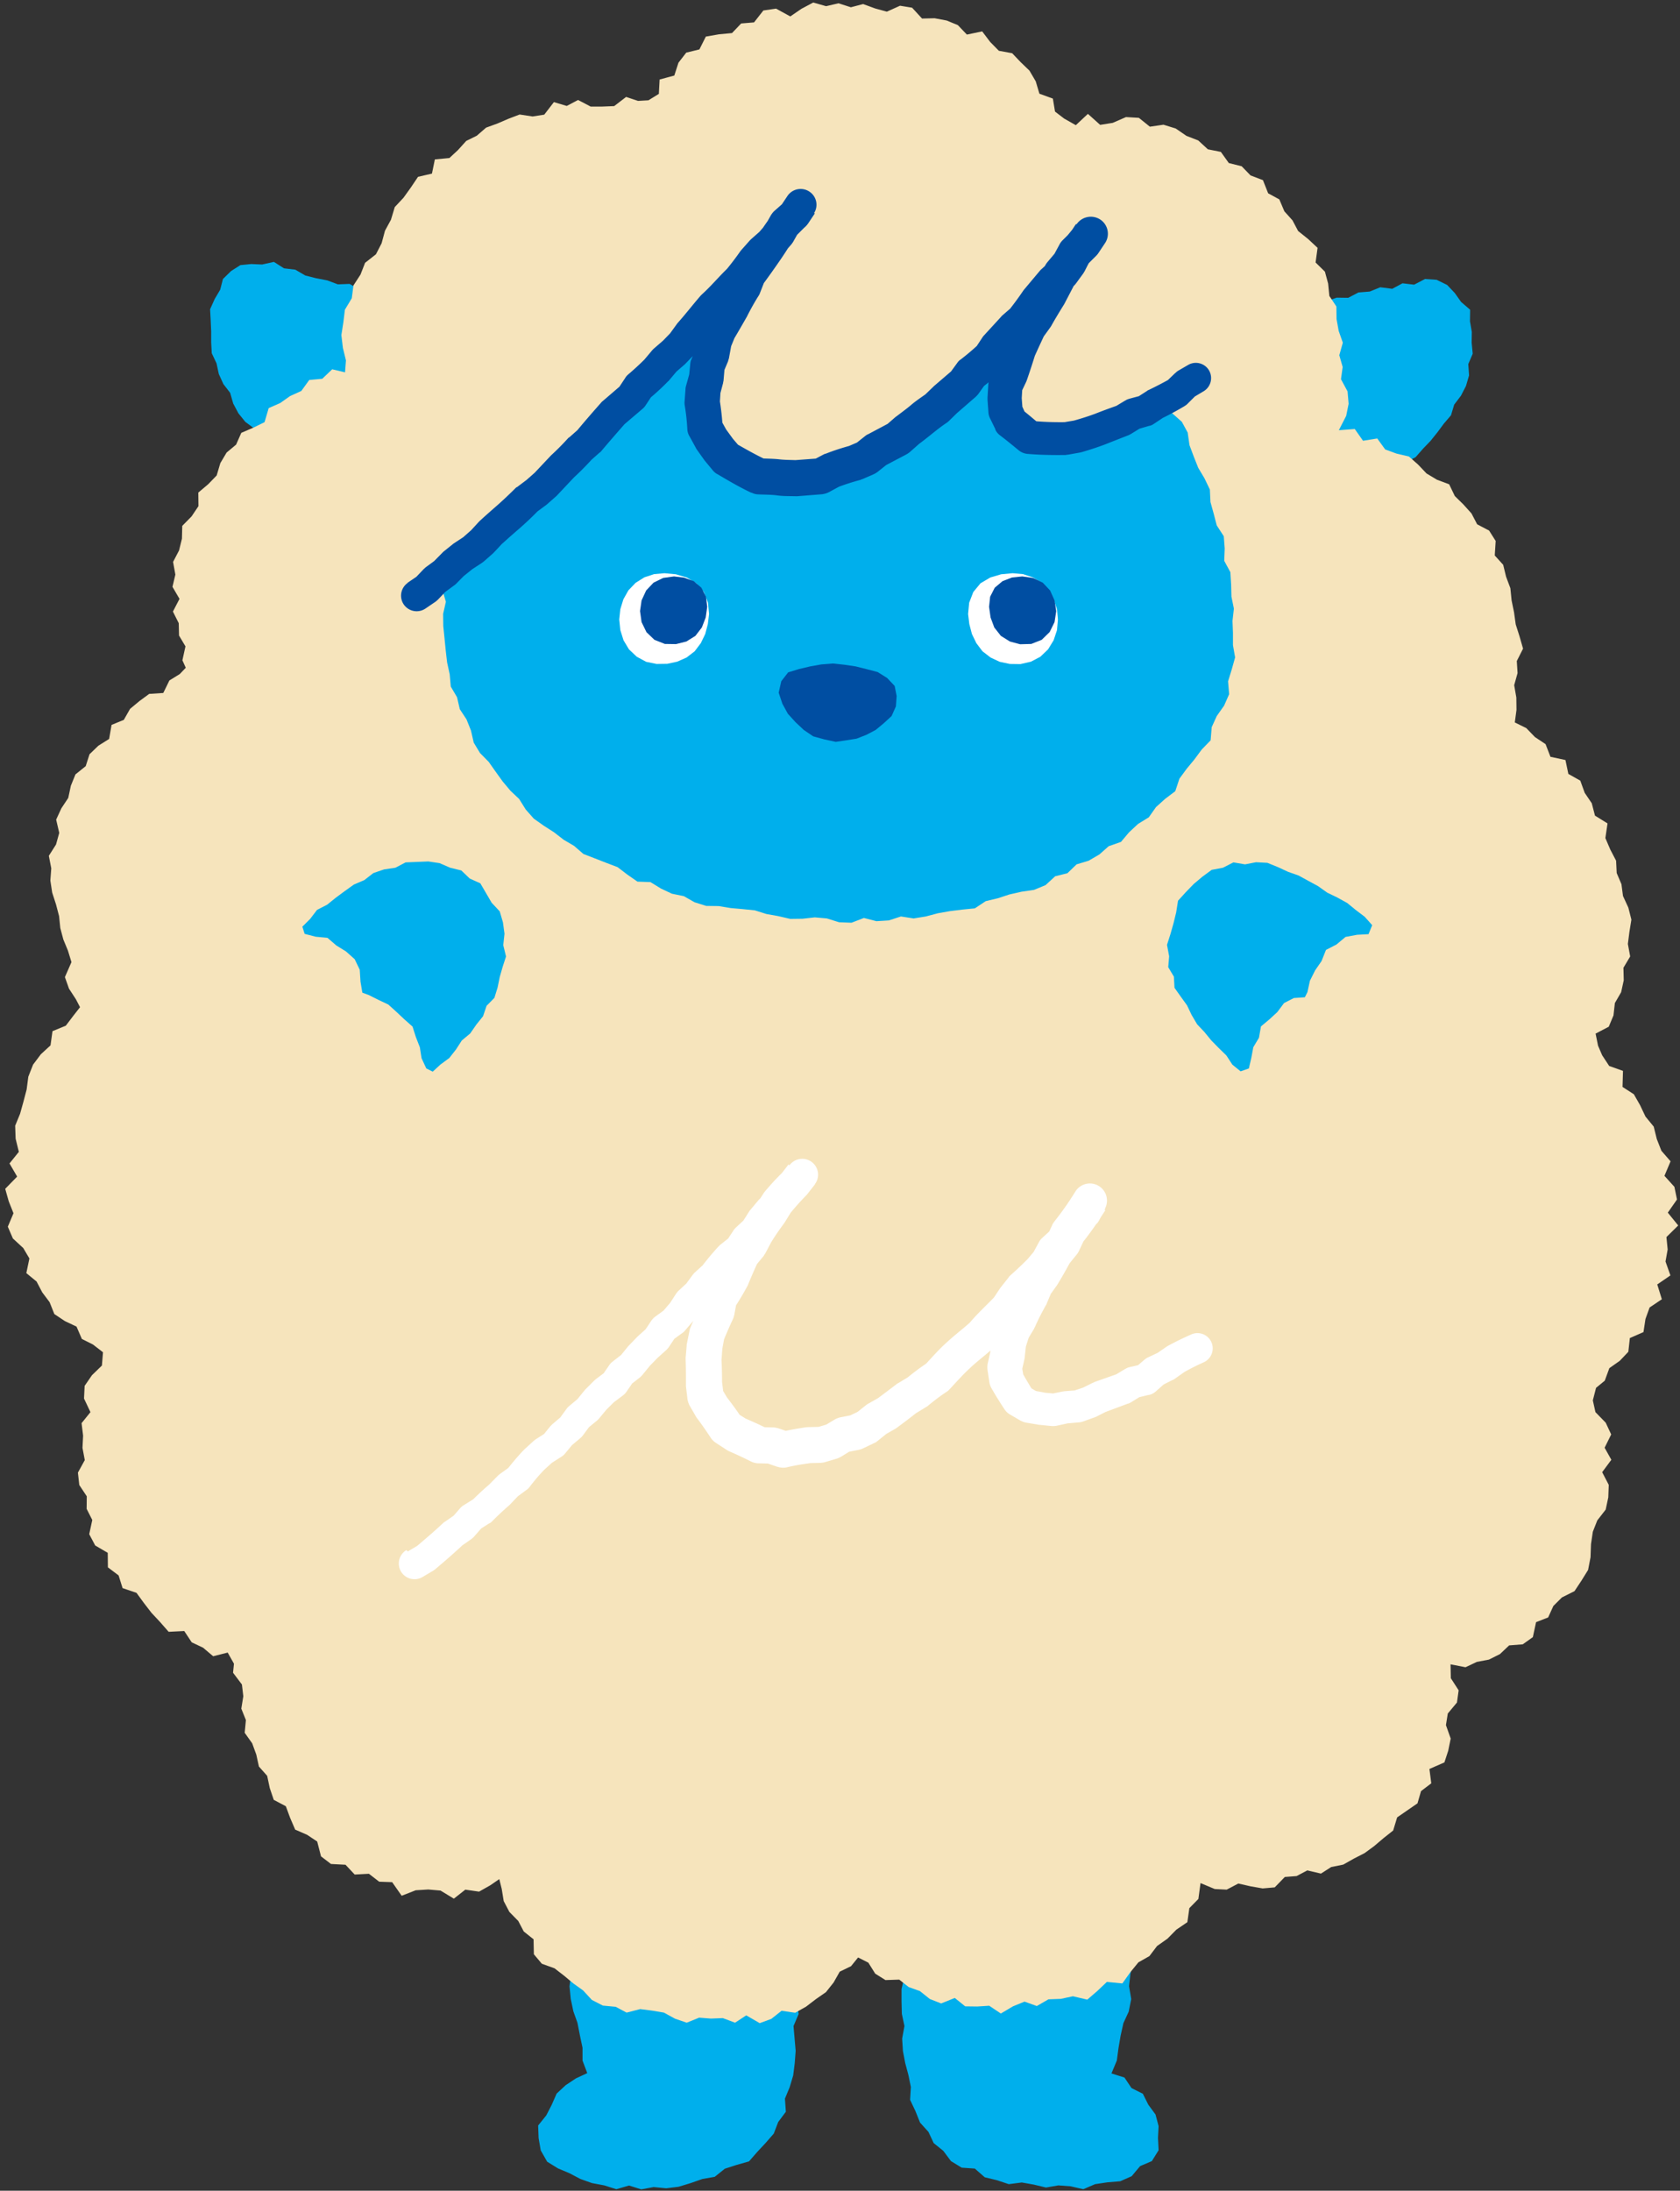
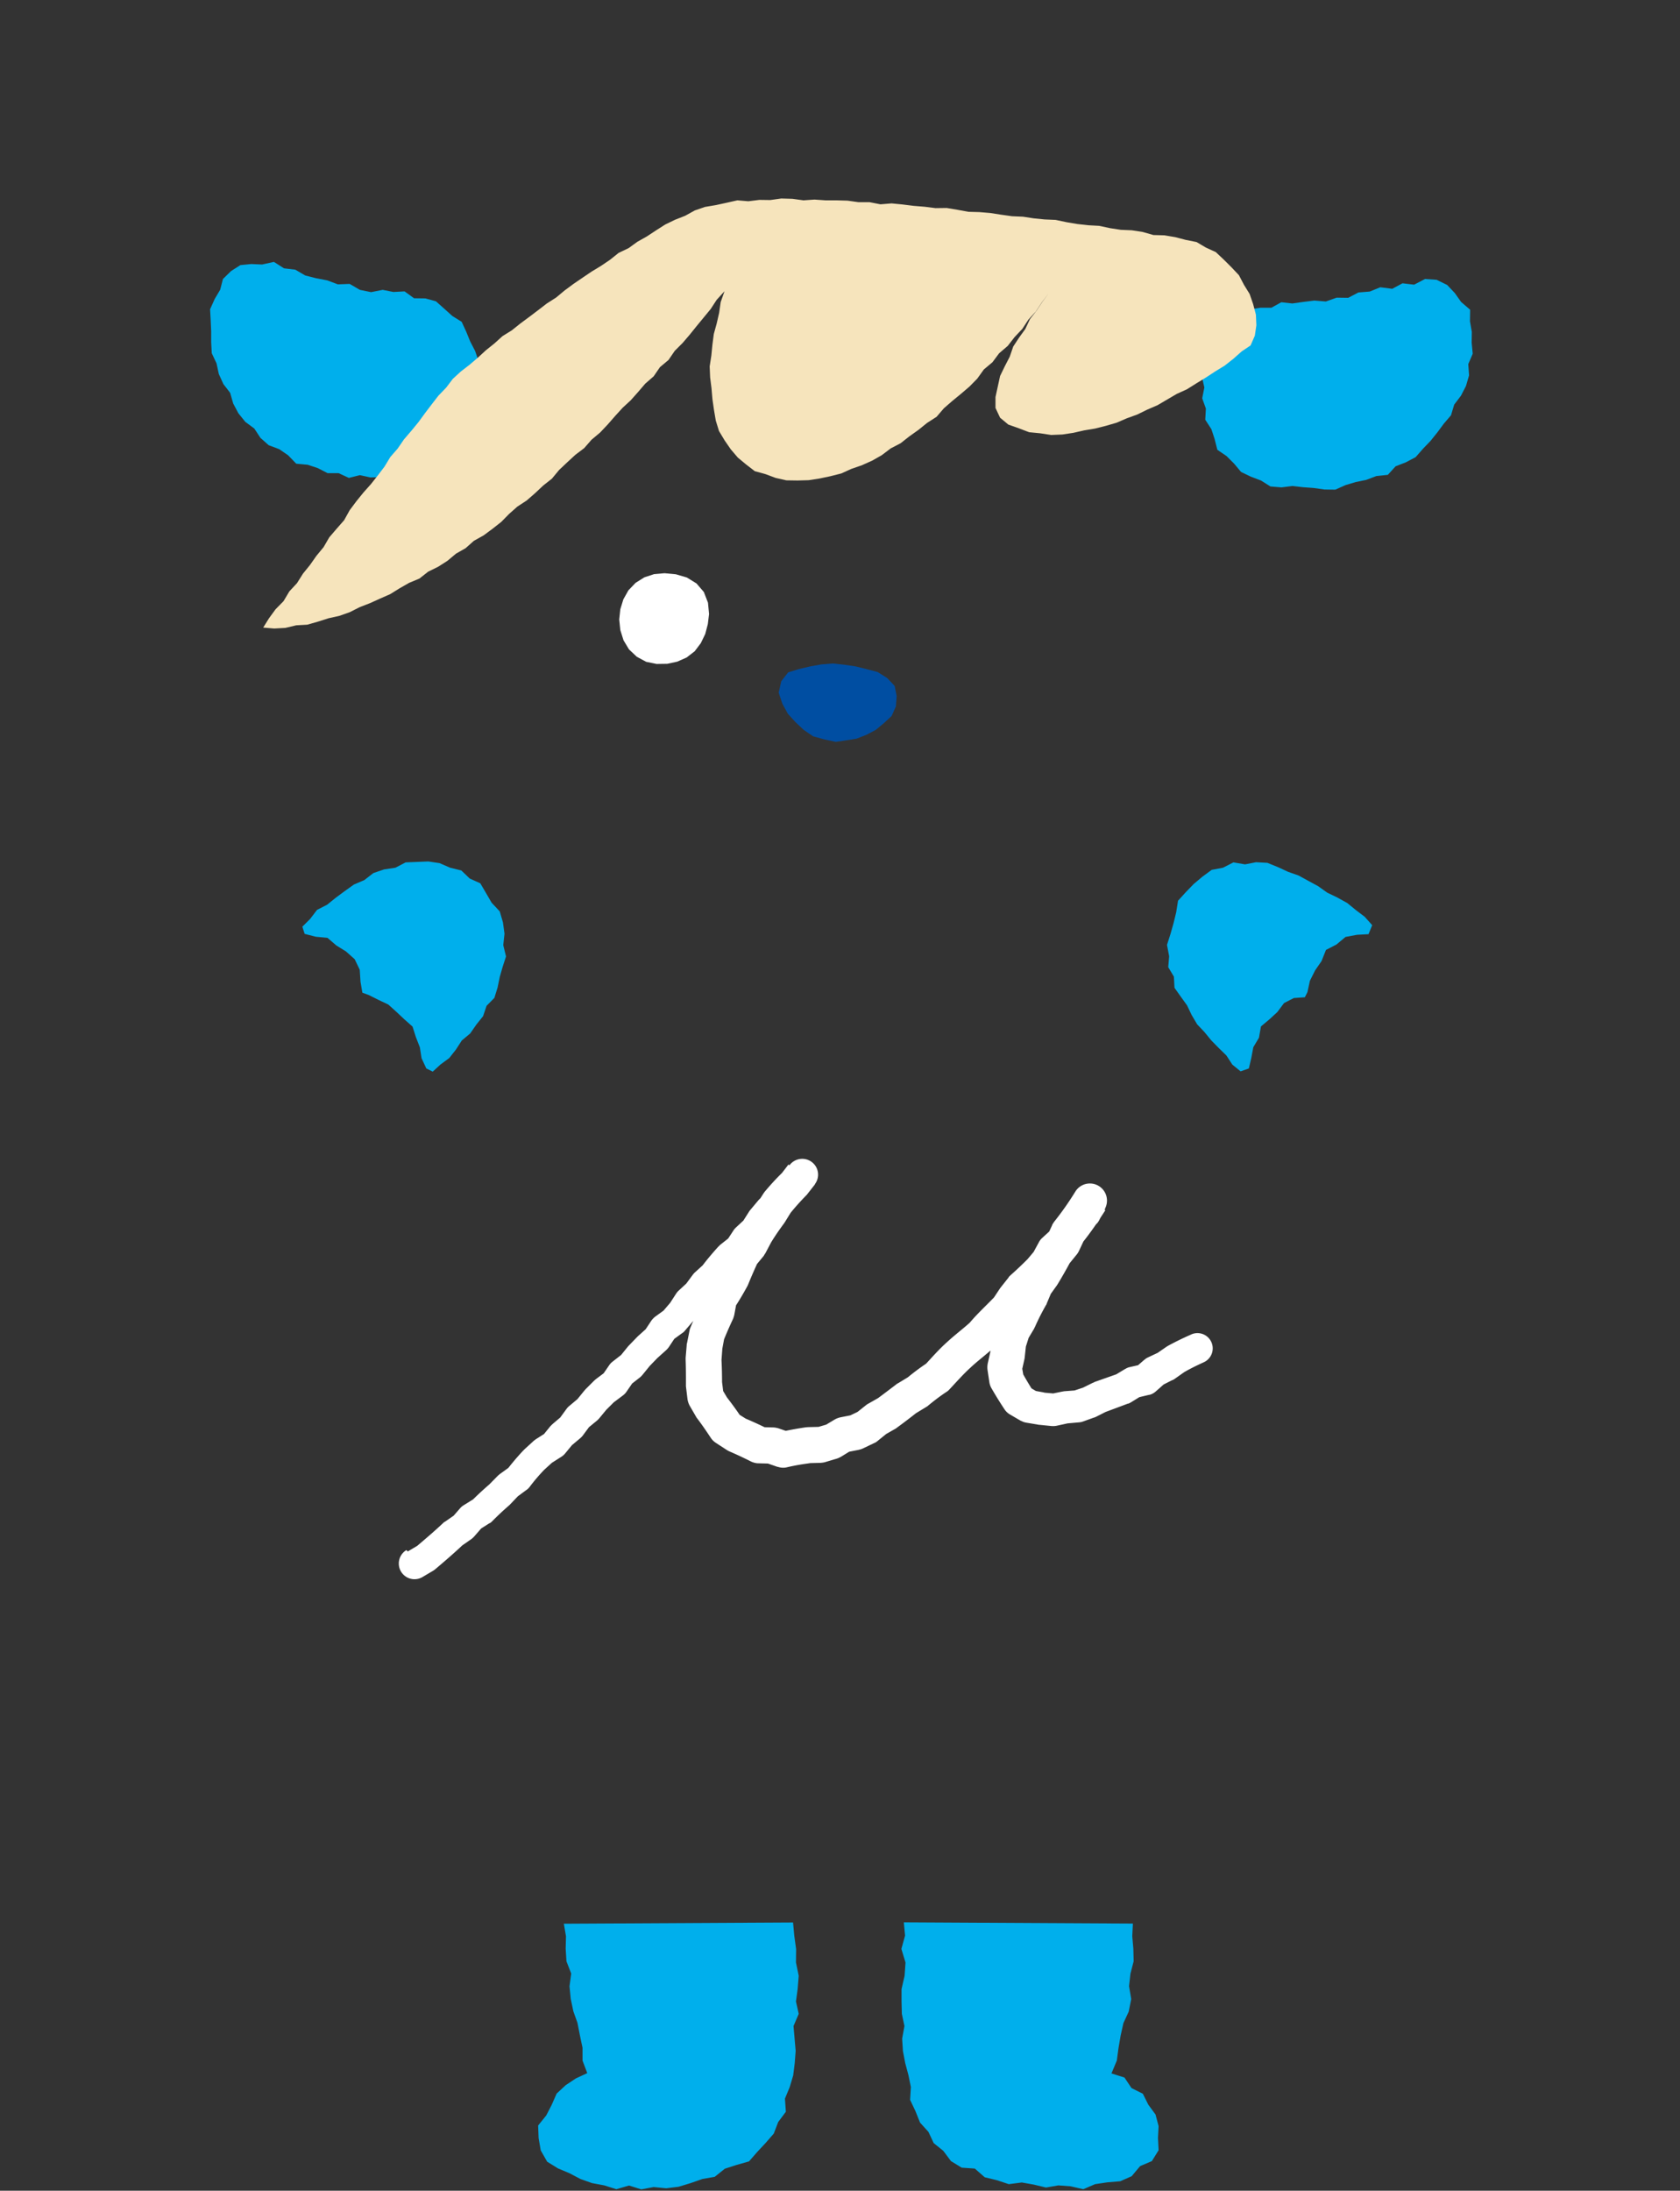
<svg xmlns="http://www.w3.org/2000/svg" width="145" height="189" fill="none">
  <rect width="100%" height="100%" fill="#333333" stroke="none" />
  <g clip-path="url(#a)">
    <path fill="#00AFEC" d="m40.385 36.617-.198.962-.686.672-.529.79-.74.594-.844.409-.846.421-.924.171-.858.383-.951-.106-.912.25-.924.027-.911-.198-.951.238-.885-.409h-.95l-.846-.435-.872-.29-.99-.092-.7-.725-.766-.527-.911-.343-.713-.632-.528-.804-.78-.58-.594-.738-.449-.843-.264-.923-.581-.751-.396-.87-.198-.922-.41-.87-.052-.949v-.949l-.04-.935-.053-.962.396-.883.476-.804.237-.923.7-.685.806-.514.938-.092.937.04 1.017-.225.872.554.977.118.858.501.938.237.964.185.911.342 1.017-.039.885.514.964.198 1.003-.198.925.184.964-.052.819.593.977.013.911.25.727.646.686.62.806.5.396.857.343.843.423.817.304.883.013.936.132.949-.41.883.053.962-.224.909zM104.554 37.026l.277.843.238.936.792.54.647.646.607.725.846.408.871.33.819.514.951.079.951-.119.911.105.911.066.938.132.937.013.885-.395.885-.264.898-.184.872-.33.99-.105.674-.738.884-.343.846-.448.634-.724.647-.673.594-.738.555-.75.62-.726.278-.922.581-.764.435-.844.265-.91-.067-.974.383-.896-.092-.95.013-.935-.158-.91.013-1-.779-.673-.542-.764-.66-.699-.911-.448-1.004-.066-.937.488-1.004-.119-.885.475-1.03-.132-.911.369-.977.079-.885.461-.991-.013-.937.33-.991-.08-.964.119-.937.132-.951-.106-.859.475h-.951l-.937.145-.713.685-.832.395-.845.462-.476.817-.621.711-.449.844-.105.962-.066.935.211.923-.185.936.317.883-.053.962zM97.779 165.95l-.053 1.094.093 1.08.026 1.081-.277 1.068-.12 1.08.186 1.107-.212 1.081-.462 1.001-.238 1.068-.184 1.08-.146 1.081-.462 1.107 1.122.356.608.909.977.488.476.949.62.843.264 1.002-.052 1.014.053 1.068-.582.935-1.016.435-.727.87-.99.435-1.11.092-1.056.158-1.017.435-1.096-.25-1.056-.079-1.07.184-1.044-.25-1.043-.185-1.122.145-1.03-.342-1.044-.251-.858-.751-1.136-.079-.924-.567-.66-.882-.832-.673-.45-.962-.726-.804-.396-.988-.462-.975.066-1.107-.211-1.028-.278-1.041-.198-1.041-.066-1.068.198-1.08-.224-1.055-.027-1.067v-1.067l.264-1.147.08-1.146-.357-1.173.317-1.147-.106-1.146M48.666 165.963l.184 1.081-.026 1.08.066 1.081.41 1.054-.146 1.107.106 1.081.224 1.067.357 1.002.211 1.081.225 1.067v1.107l.409 1.081-.99.461-.872.58-.78.725-.435.988-.462.896-.7.87.04 1.081.184 1.067.555.975.938.58.977.409.95.5 1.004.356 1.057.198 1.043.329 1.096-.316 1.057.329 1.07-.197 1.082.105 1.07-.132 1.043-.316 1.017-.356 1.057-.184.871-.699 1.017-.329 1.07-.303.713-.817.726-.778.7-.804.383-1.001.66-.883-.079-1.134.41-.988.303-1.015.133-1.067.079-1.054-.093-1.068-.092-1.067.449-1.055-.238-1.067.145-1.067.093-1.147-.238-1.146.013-1.16-.158-1.147-.106-1.146" />
-     <path fill="#F6E4BC" d="m29.78 32.123-1.108-.263-.859.817-1.122.105-.687.949-.964.435-.858.606-.991.435-.357 1.212-.964.475-1.043.448-.449 1.015-.819.685-.541.91-.317 1.067-.726.75-.859.726.013 1.172-.594.883-.805.818-.027 1.106-.25 1.015-.516.989.198 1.093-.25 1.055.607 1.04-.568 1.095.502 1.001.026 1.068.555.935-.264 1.2.29.645-.515.54-.898.554-.528 1.08-1.215.08-.845.62-.806.671-.541.95-1.057.434-.21 1.212-.925.58-.766.738-.33 1.028-.885.712-.396.975-.225 1.054-.594.896-.45.976.265 1.146-.277 1.002-.621.975.211 1.08-.079 1.055.158 1.04.33 1.016.265 1.014.105 1.028.264.989.397.962.303.988-.567 1.292.356 1.001.594.91.357.685-.568.725-.66.87-1.15.474-.17 1.225-.833.765-.673.896-.41 1.04-.145 1.108-.277 1.054-.29 1.041-.423 1.028.04 1.12.277 1.134-.806 1.001.66 1.134-1.03 1.054.304 1.08.41 1.028-.49 1.16.437 1.015.898.83.528.896-.264 1.265.884.725.49.936.633.843.41 1.028.91.606 1.004.475.462 1.067.951.475.872.672-.093 1.146-.858.831-.634.922-.053 1.094.555 1.173-.766.949.132 1.08-.053 1.054.198 1.055-.594 1.08.119 1.068.647.975-.013 1.081.488.962-.264 1.225.515.975 1.083.633.013 1.252.925.698.343 1.094 1.202.409.634.87.66.856.74.791.74.843 1.346-.066.647.976.978.461.871.738 1.255-.316.541.962-.079.777.766 1.015.119 1.015-.172 1.067.396.988-.105 1.094.647.909.356.976.225 1.028.713.803.224 1.055.344 1.015 1.043.553.37 1.002.436 1.014 1.03.448.871.58.33 1.279.859.658 1.255.066.792.844 1.228-.066.885.685 1.122.04.82 1.173 1.214-.475 1.083-.066 1.056.092 1.15.699.99-.778 1.188.172.978-.554.766-.527.21.844.172 1.054.49.935.765.778.476.909.845.672.026 1.292.687.817 1.096.395.819.633.805.672.846.606.752.817.951.488 1.11.105.937.501 1.175-.303 1.03.132 1.017.171.964.527 1.004.343 1.07-.435 1.016.079 1.03-.04 1.057.396.964-.633 1.162.672 1.004-.369.885-.698 1.175.171.938-.527.845-.646.871-.606.66-.83.529-.936.977-.474.608-.751.885.448.594.949.885.553 1.188-.04.819.646.964.343.858.685.978.382 1.175-.474.898.725 1.043.013 1.03-.066 1.004.672 1.043-.619 1.004-.409 1.056.382 1.004-.579 1.07-.04 1.043-.224 1.242.29.871-.751.819-.778 1.334.132.686-.962.7-.857.951-.54.66-.87.898-.632.766-.778.951-.646.172-1.212.779-.791.185-1.37 1.228.514 1.03.052 1.004-.527 1.043.237 1.057.185 1.043-.092.871-.896 1.017-.079.925-.488 1.175.277.885-.567 1.043-.211.911-.514.925-.474.845-.62.806-.685.818-.646.344-1.133.858-.593.898-.619.304-1.055.885-.672-.159-1.239 1.294-.566.331-1.015.211-1.041-.41-1.16.159-1.001.792-.949.146-1.054-.674-1.042-.026-1.199 1.294.251.977-.462 1.043-.197.951-.475.793-.751 1.175-.092.871-.62.278-1.291 1.043-.409.449-.988.74-.738 1.083-.54.594-.896.581-.936.211-1.094.04-1.133.158-1.068.383-.975.727-.935.224-1.055.04-1.08-.568-1.094.792-1.068-.581-1.041.568-1.146-.475-1.015-.885-.909-.225-1.015.278-1.081.752-.619.397-1.081.898-.632.739-.778.132-1.186 1.175-.514.172-1.133.357-.989 1.056-.711-.396-1.278 1.136-.778-.423-1.199.185-1.041-.106-1.068 1.017-1.001-.898-1.107.793-1.134-.225-1.093-.858-.949.528-1.252-.792-.91-.397-1.014-.264-1.068-.713-.87-.462-.975-.541-.949-.978-.632.04-1.384-1.189-.422-.607-.922-.357-.83-.211-1.041 1.136-.593.409-.976.119-1.067.541-.936.225-1.028-.027-1.08.582-.975-.199-1.081.133-1.041.171-1.055-.264-1.04-.462-1.002-.132-1.015-.41-.962-.052-1.067-.502-.962-.423-.989.185-1.265-1.083-.672-.277-1.068-.608-.896-.383-1.054-1.03-.58-.251-1.199-1.294-.277-.422-1.094-.912-.606-.752-.777-.991-.488.145-1.08-.013-1.068-.185-1.067.291-1.041-.066-1.041.541-1.068-.303-1.054-.331-1.041-.145-1.041-.211-1.028-.106-1.055-.37-.988-.25-1.028-.727-.804.079-1.252-.567-.896-1.031-.54-.488-.936-.7-.777-.74-.725-.488-1.015-1.057-.395-.898-.54-.726-.765-.792-.698-1.07-.25-.977-.357-.687-.948-1.228.197-.713-1.015-1.374.106.634-1.239.211-1.041-.092-1.067-.568-1.055.145-1.054-.29-1.015.304-1.08-.357-1.015-.185-1.028-.013-1.08-.608-.91-.105-1.067-.278-1.028-.805-.791.172-1.265-.806-.751-.872-.699-.488-.922-.7-.778-.436-1.028-.964-.527-.449-1.133-1.07-.409-.766-.79-1.109-.277-.687-.962-1.122-.224-.832-.765-1.017-.395-.924-.633-1.057-.329-1.175.171-.951-.764-1.11-.066-1.148.5-1.083.172-1.057-.949-1.043.976-1.004-.567-.792-.606-.185-1.12-1.162-.422-.317-1.068-.541-.922-.766-.738-.727-.764-1.149-.211-.752-.765-.687-.909-1.32.277-.78-.817-.964-.396-1.043-.197-1.083.026-.859-.936-1.043-.17-1.136.513L75.54.732 74.497.35 73.44.627 72.37.284l-1.07.25-1.109-.316-1.017.54-.964.66-1.228-.673-1.096.159-.805 1.028-1.11.092-.792.83-1.123.105-1.135.198-.555 1.107-1.136.277-.673.87-.357 1.107-1.268.342-.066 1.239-.898.554-.898.052-1.03-.342-1.03.79-1.017.04h-1.016l-1.083-.567-.978.514-1.109-.33-.832 1.081-1.004.158-1.122-.17-.964.368-.95.409-.978.355-.806.699-.91.448-.714.79-.74.686-1.254.119-.251 1.225-1.202.277-.62.922-.634.883-.753.804-.33 1.094-.515.949-.29 1.08-.49.95-.937.737-.396 1.015-.608.936-.145 1.107-.594.988-.132 1.094-.172 1.094.132 1.107.264 1.08z" />
-     <path fill="#00AFEC" d="m38.814 58.177.092 1.054.542.923.237 1.028.581.883.384.962.237 1.04.542.897.752.764.595.844.607.843.674.804.752.712.568.909.7.79.859.607.884.567.832.645.898.527.806.699.99.382.978.382.977.37.845.645.872.606 1.122.04.898.553.951.448 1.03.211.925.527 1.003.316 1.083.014 1.03.17 1.043.093 1.044.106 1.003.316 1.03.184 1.03.238 1.057-.014 1.056-.118 1.044.092 1.056.33 1.07.04 1.07-.41 1.082.277 1.07-.066 1.043-.342 1.097.171 1.056-.171 1.043-.277 1.044-.184 1.07-.132 1.069-.106.938-.62 1.043-.25 1.004-.329 1.043-.237 1.083-.158.99-.409.832-.764 1.057-.264.792-.764 1.043-.316.925-.54.805-.712 1.057-.37.7-.83.779-.724.924-.567.621-.883.792-.712.872-.659.357-1.08.62-.844.674-.817.634-.856.766-.79.092-1.134.436-.962.634-.896.436-.989-.093-1.107.317-1.028.291-1.04-.185-1.055v-1.054l-.04-1.041.119-1.055-.211-1.04-.027-1.055-.066-1.054-.528-.976.04-1.067-.08-1.054-.607-.936-.264-1.015-.278-1.001-.052-1.08-.463-.963-.541-.91-.383-.961-.37-.989-.158-1.093-.502-.923-.832-.738-.396-.988-.7-.791-.634-.83-.317-1.068-.819-.685-.489-.962-.871-.633-.845-.645-.727-.738-.752-.712-.621-.896-.858-.606-.872-.593-.964-.435-.885-.554-.7-.883-.99-.382-.898-.567-.951-.434-1.11-.066-.831-.751-1.096-.04-1.004-.29-.951-.488-1.004-.316-1.043-.184-1.03-.172-1.043-.158-1.017-.25-1.083.132-1.017-.501-1.056.119-1.057-.146-1.07-.052-1.043.474-1.043-.052-1.07-.066-1.07-.145-1.056.145-.99.5-1.097-.118-.99.395-.977.422-1.083.053-.99.369-.885.659-1.004.303-.977.408-1.004.343-.806.711-.884.554-1.11.237-.647.896-1.043.356-.845.633-.62.896-.965.5-.568.936-1.017.475-.74.75-.673.818-.383 1.04-.568.884-.898.646-.554.896-.489.935-.687.83-.105 1.134-.462.936-.476.935-.753.817-.145 1.081-.62.883-.225 1.041-.158 1.054-.185 1.028-.436.975-.12 1.055-.078 1.04-.489.99.29 1.093-.567 1.002.317 1.08-.238 1.041.013 1.055.106 1.04.105 1.055.12 1.041z" />
    <path fill="#F6E4BC" d="m22.716 54.144.95.08.965-.053.937-.224.95-.053.925-.264.912-.29.937-.21.898-.317.859-.434.884-.343.872-.395.872-.383.805-.5.832-.475.885-.369.753-.593.858-.422.806-.514.74-.619.831-.474.713-.633.846-.474.765-.567.753-.593.674-.685.713-.633.805-.527.727-.633.7-.658.752-.594.621-.75.687-.647.713-.658.766-.58.634-.725.74-.62.66-.698.633-.725.648-.711.7-.646.633-.712.621-.724.726-.633.542-.79.74-.62.54-.79.674-.673.621-.725.594-.738.608-.738.607-.738.515-.79.674-.739-.33.936-.132.923-.212.922-.25.91-.12.922-.092.936-.145.935.04.95.118.935.08.935.132.923.158.936.277.896.49.817.527.764.608.712.713.593.753.58.91.25.886.33.924.21.964.014.964-.027.938-.145.937-.197.938-.238.872-.395.91-.316.886-.396.832-.474.766-.58.858-.448.753-.593.779-.553.753-.607.818-.527.634-.738.727-.632.74-.607.739-.632.673-.685.568-.791.74-.62.58-.777.74-.633.594-.764.66-.698.53-.804.646-.712.528-.804.595-.777-.568.764-.502.764-.568.725-.396.844-.541.75-.502.765-.304.883-.423.817-.409.844-.198.909-.198.91v.935l.396.843.713.593.898.317.898.342.95.092.952.145.964-.04.95-.144.925-.211.95-.158.939-.237.91-.264.886-.382.91-.33.86-.421.884-.382.832-.488.832-.488.872-.395.818-.514.819-.5.806-.528.818-.5.753-.594.713-.632.766-.514.37-.844.132-.896-.04-.922-.237-.896-.304-.883-.489-.791-.435-.83-.647-.686-.661-.658-.686-.646-.859-.395-.805-.475-.925-.184-.911-.238-.938-.158-.95-.026-.925-.264-.938-.145-.95-.04-.938-.144-.924-.198-.951-.053-.938-.105-.938-.158-.937-.198-.951-.04-.925-.092-.937-.144-.951-.04-.938-.132-.937-.145-.938-.079-.95-.026-.938-.172-.938-.158-.964.013-.938-.118-.964-.08-.95-.118-.938-.092-.964.079-.938-.184h-.964l-.937-.132-.951-.027h-.951l-.951-.066-.95.066-.952-.131-.964-.027-.95.132-.938-.013-.951.118-.95-.079-.939.211-.91.198-.938.158-.885.303-.832.461-.872.343-.845.409-.806.514-.779.514-.818.46-.766.554-.859.409-.74.593-.778.527-.806.488-.78.527-.791.54-.767.567-.726.606-.805.514-.753.58-.766.58-.766.566-.74.593-.805.501-.7.633-.74.593-.7.645-.713.607-.752.58-.687.632-.568.751-.673.698-.582.752-.58.764-.569.778-.607.738-.634.738-.541.79-.634.725-.502.83-.581.765-.594.75-.647.726-.608.75-.581.778-.475.857-.648.738-.633.738-.489.843-.62.752-.555.79-.608.751-.515.818-.66.711-.502.843-.687.699-.568.777z" />
    <path fill="#004EA2" d="m72.133 64.002-.978-.211-.964-.264-.818-.553-.714-.672-.66-.725-.475-.87-.317-.949.224-.988.595-.764.95-.29.951-.224.964-.172.99-.079.991.106.977.145.951.237.951.25.819.514.647.685.172.87-.066.896-.37.83-.674.62-.7.58-.805.422-.845.33-.898.144z" />
    <path fill="#fff" d="m57.355 49.453.977.092.951.277.832.514.634.738.357.922.092.975-.105.87-.225.857-.383.79-.528.699-.7.54-.806.356-.858.185-.925.013-.898-.185-.805-.434-.674-.633-.475-.79-.277-.884-.093-.91.093-.882.264-.857.436-.777.62-.646.753-.474.845-.277z" />
-     <path fill="#004EA2" d="m58.174 49.73.871.105.832.303.66.567.397.777.106.87-.132.923-.33.856-.555.725-.78.488-.897.224-.964-.014-.898-.355-.687-.66-.423-.869-.132-.949.132-.922.396-.857.634-.672.832-.409z" />
-     <path fill="#fff" d="m87.399 49.453-.99.092-.938.277-.845.5-.621.752-.356.922-.093.975.106.87.224.857.383.79.528.699.7.54.793.37.871.184.912.013.91-.21.806-.423.674-.645.475-.778.29-.87.08-.922-.08-.883-.29-.857-.422-.777-.608-.646-.766-.474-.845-.277z" />
-     <path fill="#004EA2" d="m88.23 49.73-.884.092-.819.316-.673.567-.396.777-.093.87.132.923.317.856.568.725.78.488.884.237.964-.027.898-.355.687-.672.422-.857.146-.949-.146-.922-.383-.857-.633-.672-.846-.409zM35.169 50.283l.872-.593-.212.185.727-.765s.119-.105.171-.158l.846-.62-.172.146.74-.751.118-.12.819-.658s.066-.053.106-.08l.884-.579-.158.119.792-.699-.092.092.713-.777.08-.08c.528-.487 1.056-.948 1.584-1.41.502-.447.99-.909 1.479-1.396.04-.04.08-.08.119-.106h.026l.859-.645-.08.066.793-.699-.093.092 1.466-1.555a22 22 0 0 0 1.466-1.476l.08-.079h.026l.805-.711-.158.158c.687-.83 1.4-1.648 2.1-2.438a.6.6 0 0 1 .132-.132l1.61-1.384-.25.277.594-.896c.066-.119.145-.198.225-.277.528-.448 1.03-.91 1.518-1.397l-.105.106.687-.817s.105-.12.158-.159l.805-.698-.092.092.74-.764-.12.145.621-.857.066-.092c.687-.764 1.321-1.595 2.021-2.399l.04-.039.066-.066c.752-.672 1.4-1.463 2.192-2.227l-.106.119a25 25 0 0 0 1.242-1.635l.079-.092.7-.79.119-.12.792-.698-.132.132.687-.79-.159.224.528-.936q.12-.197.278-.356l.792-.698-.224.263.58-.87a1.37 1.37 0 0 1 1.902-.382c.621.409.793 1.239.396 1.858l-.58.95q-.08.117-.16.197l-.025.026-.766.765.145-.172c-.528.686-.951 1.437-1.48 2.201a74 74 0 0 1-1.584 2.227l.185-.33-.396 1.015a1.2 1.2 0 0 1-.106.224c-.37.58-.713 1.2-1.03 1.832-.37.646-.74 1.292-1.11 1.911l.093-.197-.41 1.001.093-.29-.198 1.08c-.013.106-.053.198-.08.29v.027l-.422 1.002.12-.462-.093 1.081c0 .08-.027.158-.04.237v.027l-.277 1.04.053-.303-.066 1.081v-.303c.118.751.198 1.49.25 2.254l-.184-.62.528.949-.093-.145.634.87-.079-.092.7.817-.41-.343c.951.54 1.797 1.028 2.747 1.463l-.633-.158c.554.026 1.122.026 1.624.079.528.066 1.03.053 1.532.079h-.159l2.127-.158-.608.184.95-.5s.106-.053.172-.08h.04c.687-.276 1.4-.5 2.113-.698l-.185.066.978-.422-.357.21.845-.671q.12-.1.238-.158h.013l1.862-.989-.29.198.805-.699s.066-.052.093-.065c.409-.317.818-.607 1.24-.962.41-.356.873-.66 1.335-.989l-.185.158.766-.738.079-.079 1.598-1.37-.238.263.634-.87.027-.039c.079-.105.158-.198.264-.264a21 21 0 0 0 1.558-1.317l-.25.29.593-.897c.04-.066.106-.145.159-.197l1.426-1.555s.066-.08.106-.119l.805-.698-.198.21c.423-.54.832-1.093 1.215-1.66.027-.04.053-.066.08-.105l1.373-1.635s.08-.092.119-.118l.792-.725-.172.198.648-.844-.133.211.502-.962v-.026c.066-.092.12-.185.185-.264q.654-.75 1.268-1.542a1.49 1.49 0 0 1 2.073-.276c.62.474.753 1.344.33 1.976l-.58.87c-.053.08-.12.158-.186.224l-.779.778.251-.343-.515.949a1.5 1.5 0 0 1-.158.237l-.7.83.185-.276-1.03 1.976c-.397.646-.78 1.265-1.123 1.885l-.066.105-.647.896.132-.237a128 128 0 0 0-.898 1.95l.066-.158a65 65 0 0 1-.687 2.096s-.04.105-.052.145l-.476 1.001.132-.54-.066 1.094v-.198l.08 1.08-.133-.5.436.962-.423-.527c.555.435 1.097.896 1.638 1.357l-.805-.33c1.003.106 1.954.133 2.997.12l-.237.026 1.03-.172-.172.04c.66-.184 1.294-.382 1.902-.606.633-.25 1.28-.488 1.954-.725l-.238.119.898-.54h.014c.105-.08.224-.12.343-.159l1.03-.277-.383.172.885-.567.026-.026s.066-.04.106-.053c.607-.29 1.215-.606 1.809-.936l-.277.211.766-.738h.013a1.5 1.5 0 0 1 .238-.198l.884-.514a1.32 1.32 0 0 1 1.797.488 1.323 1.323 0 0 1-.476 1.792l-.885.528.251-.198-.753.751a1.1 1.1 0 0 1-.237.184l-.04.027q-.93.554-1.902 1.028l.133-.08-.872.58a1 1 0 0 1-.357.159h-.026l-1.03.303.356-.158-.898.553c-.079.04-.145.08-.224.119h-.013c-.634.25-1.281.5-1.942.764-.686.264-1.386.488-2.06.685a4 4 0 0 1-.171.04l-1.03.184c-.067 0-.133.014-.199.027h-.04c-1.043.013-2.165 0-3.222-.093h-.026a1.42 1.42 0 0 1-.792-.329c-.528-.435-1.057-.87-1.598-1.278a1.3 1.3 0 0 1-.396-.488v-.04l-.463-.948a1.3 1.3 0 0 1-.132-.475l-.079-1.107v-.197l.066-1.094c0-.185.066-.37.132-.54l.462-1.002-.066.145c.238-.672.463-1.344.66-2.03a.4.4 0 0 1 .054-.131v-.027c.303-.672.607-1.33.924-2.003.04-.079.092-.171.132-.237l.634-.883-.08.119c.37-.646.74-1.252 1.097-1.845l.964-1.872a2 2 0 0 1 .185-.276l.7-.83-.159.237.515-.95c.066-.131.159-.25.251-.342l.78-.777-.186.224.568-.857 2.39 1.726a32 32 0 0 1-1.333 1.648l.185-.277-.489.962-.119.198-.634.87c-.053.065-.105.131-.158.184h-.013l-.78.751.12-.119-1.348 1.621.08-.105c-.41.606-.832 1.2-1.281 1.78a1 1 0 0 1-.199.21l-.792.712.119-.119-1.44 1.581.159-.197-.594.909a1.3 1.3 0 0 1-.212.25l-.04.04a20 20 0 0 1-1.69 1.45l.278-.304-.621.87c-.066.092-.158.185-.238.264l-1.624 1.41.08-.08-.754.739-.026.026s-.106.092-.158.132c-.846.553-1.598 1.252-2.496 1.898l.092-.066-.805.711a2 2 0 0 1-.291.198l-1.902 1.002.251-.158-.845.672a2 2 0 0 1-.357.21l-.977.422h-.026s-.106.053-.159.066c-.647.171-1.294.382-1.928.62l.212-.093-.951.514c-.198.105-.41.158-.608.185l-2.126.17h-.159c-.554-.012-1.122 0-1.637-.078-.541-.066-1.03-.053-1.545-.08-.211 0-.41-.052-.594-.144h-.04c-1.017-.475-2.02-1.068-2.932-1.608h-.013a1.4 1.4 0 0 1-.396-.343l-.687-.83-.066-.092-.62-.87s-.067-.105-.08-.145l-.528-.962-.026-.04a1.34 1.34 0 0 1-.172-.58 18 18 0 0 0-.225-2.068c-.013-.093-.026-.198-.013-.29v-.026l.08-1.081c0-.106.026-.211.052-.303l.29-1.041-.039.263.106-1.08a1.3 1.3 0 0 1 .119-.462l.435-1.001-.092.303.211-1.067c.014-.106.053-.211.08-.29l.422-1.002v-.026s.066-.119.106-.172c.37-.606.74-1.212 1.083-1.805.33-.646.7-1.278 1.109-1.911l-.106.21.41-1.014c.04-.119.105-.237.185-.33l1.571-2.121c.502-.685.99-1.49 1.572-2.214l.066-.08s.052-.065.092-.091l.78-.751-.186.237.608-.91 2.284 1.503-.58.87a2 2 0 0 1-.225.263l-.792.699.277-.356-.528.935c-.04.08-.106.159-.159.238l-.687.79s-.079.093-.132.132l-.792.698.119-.118-.7.777.08-.105c-.423.593-.86 1.16-1.308 1.713l-.027.04s-.052.052-.066.079c-.726.698-1.426 1.529-2.245 2.267l.093-.106c-.674.778-1.32 1.634-2.06 2.438l.079-.092-.62.856s-.08.106-.12.145l-.74.765-.092.092-.805.698.158-.158-.687.817-.079.093h-.013a21 21 0 0 1-1.611 1.489l.238-.277-.595.896a1.3 1.3 0 0 1-.25.277l-1.625 1.384.145-.145c-.7.803-1.386 1.581-2.06 2.385a.8.8 0 0 1-.145.145h-.013l-.806.712.106-.093a24 24 0 0 1-1.519 1.529l-1.44 1.529-.078.079-.793.698-.08.066-.858.633.146-.119a29 29 0 0 1-1.585 1.502c-.541.462-1.056.923-1.571 1.384l.092-.092-.726.777-.093.093-.792.698-.159.119-.885.58.106-.08-.819.66.12-.12-.74.752s-.106.105-.172.145l-.845.62.171-.159-.726.764a3 3 0 0 1-.211.185l-.872.593a1.354 1.354 0 0 1-1.875-.343 1.347 1.347 0 0 1 .343-1.87z" />
    <path fill="#fff" d="m35.195 133.847.911-.54-.184.132c.805-.685 1.571-1.331 2.324-2.043.04-.039.08-.079.132-.105h.013l.872-.606-.238.224.7-.804c.092-.106.198-.185.304-.251l.91-.566-.224.184a28 28 0 0 1 1.598-1.476l-.079.066.74-.751s.119-.106.171-.145l.859-.619-.251.25c.449-.58.924-1.147 1.44-1.687l.026-.026.066-.066.779-.712.172-.132.91-.579-.316.276.673-.83.172-.171.806-.685-.212.224.634-.87c.066-.092.145-.172.225-.237l.819-.686-.185.185.673-.83s.066-.066.093-.106l.752-.751s.093-.079.132-.119l.859-.645-.29.303.607-.883c.079-.119.185-.224.29-.303l.845-.659-.224.224.673-.83s.053-.066.08-.093l.74-.764.065-.066.793-.712-.225.264.594-.896c.093-.132.212-.251.33-.343l.872-.632-.238.21.687-.803-.092.131.58-.896c.067-.092.133-.184.212-.25l.78-.725-.172.185.633-.857c.053-.066.12-.145.185-.198l.78-.711-.159.158c.436-.58.911-1.134 1.4-1.674h.013a1 1 0 0 1 .158-.158l.832-.659-.29.316.581-.883c.053-.092.132-.171.211-.25l.78-.725-.225.264.568-.896s.066-.106.106-.145l.673-.804.08-.092c.488-.462.95-.949 1.373-1.437.436-.501.871-1.015 1.28-1.555a1.37 1.37 0 0 1 1.916-.25 1.36 1.36 0 0 1 .264 1.897v.027l-.66.843c-.027.04-.067.079-.106.119-.489.5-.951 1.014-1.387 1.555l.119-.172-.568.923s-.04.053-.053.079c-.41.554-.805 1.12-1.162 1.713l.053-.092-.502.949a2 2 0 0 1-.132.197v.027l-.7.843.185-.303a41 41 0 0 0-.845 1.937l-.04.093-.026.052c-.357.659-.74 1.305-1.15 1.924l.212-.514-.198 1.081a3 3 0 0 1-.106.343 36 36 0 0 0-.845 1.937l.093-.303-.198 1.067.026-.158-.08 1.081v-.172c.04.725.054 1.463.054 2.188v-.184l.132 1.08-.199-.58.555.936-.092-.145c.449.58.885 1.173 1.294 1.792l-.436-.421.925.579-.212-.118c.687.29 1.347.593 2.008.922l-.66-.158 1.082.027c.159 0 .33.039.476.079l1.03.355-.82-.052c.714-.158 1.44-.29 2.167-.396h.026s.119-.013.172-.013l1.07-.026-.397.066 1.03-.303-.37.171.925-.554a1.8 1.8 0 0 1 .502-.197l1.07-.211-.37.119.964-.462-.304.185.845-.672s.132-.106.198-.132l.925-.527-.159.105c.555-.408 1.11-.83 1.664-1.252.04-.039.093-.066.132-.092h.013l.912-.554-.159.119a20 20 0 0 1 1.783-1.331l-.25.224c.607-.646 1.214-1.357 1.94-2.003.714-.659 1.413-1.173 2.06-1.766l-.145.145c.714-.857 1.546-1.608 2.259-2.359l-.185.224.594-.896s.053-.066.08-.105l.66-.831v-.026l.158-.158a31 31 0 0 0 1.519-1.437l-.106.119.687-.817-.172.25.515-.949c.08-.158.185-.289.304-.395l.792-.725-.237.29c.396-.606.792-1.199 1.201-1.792v-.026s.08-.079.106-.119l.7-.791-.198.303.515-.988 2.562 1.463c-.594.936-1.268 1.924-1.981 2.807l.171-.29-.462.988a1.6 1.6 0 0 1-.198.317l-.686.843.145-.224a40 40 0 0 1-1.096 1.924l-.066.105-.634.883.158-.276-.422 1.001v.027l-.066.105c-.344.606-.66 1.226-.938 1.858l-.053.092v.027l-.568.949.132-.304-.33 1.042.053-.277-.119 1.094s-.013.118-.026.171l-.238 1.054v-.54l.185 1.067-.172-.5c.317.579.66 1.159 1.017 1.713l-.502-.475.912.541-.476-.172 1.03.185h-.105l1.043.092-.436.026 1.03-.21h.027s.105-.027.158-.027l1.043-.079-.343.066.99-.329-.171.066.937-.462h.027s.079-.052.118-.066l1.981-.698-.25.119.897-.541h.014a1.1 1.1 0 0 1 .383-.158l1.043-.237-.594.303.805-.698h.013c.093-.093.185-.145.291-.198l.951-.448-.185.105.858-.593s.093-.053.132-.079a26 26 0 0 1 1.942-.949l.053-.026a1.316 1.316 0 0 1 1.056 2.412c-.607.276-1.202.566-1.783.909l.132-.079-.858.606s-.106.066-.159.092h-.026l-.938.475.304-.198-.806.712c-.171.145-.356.25-.567.29h-.027l-1.043.25.396-.158-.898.553a2 2 0 0 1-.211.106h-.04l-1.941.725.132-.066-.938.474s-.092.04-.145.066h-.026l-.99.356c-.106.039-.212.052-.318.066h-.026l-1.043.092.171-.026-1.03.224a1.5 1.5 0 0 1-.41.026h-.026l-1.043-.105h-.08l-.025-.014-1.03-.171a1.3 1.3 0 0 1-.45-.158h-.026l-.924-.54a1.4 1.4 0 0 1-.476-.435l-.026-.04a32 32 0 0 1-1.123-1.818 1.5 1.5 0 0 1-.172-.501l-.158-1.055a1.8 1.8 0 0 1 .013-.54l.238-1.054-.026.171.118-1.094a1 1 0 0 1 .053-.276l.33-1.041c.027-.106.08-.211.132-.304l.555-.948-.066.118c.304-.685.647-1.357 1.017-2.016l-.066.132.422-1.002c.04-.105.093-.198.159-.29l.634-.883-.066.106c.37-.607.713-1.226 1.043-1.845a.8.8 0 0 1 .132-.198h.013l.687-.87-.198.317.462-.989v-.026c.053-.092.12-.185.172-.264a26 26 0 0 0 1.822-2.596 1.476 1.476 0 0 1 2.575 1.437v.026l-.514 1.001a1.4 1.4 0 0 1-.185.277h-.014l-.686.817.105-.145c-.396.58-.779 1.16-1.149 1.753a1.4 1.4 0 0 1-.21.264l-.027.026-.78.738.304-.395-.501.948q-.06.119-.159.238v.026l-.687.817-.079.079-.026.026a43 43 0 0 1-1.572 1.516l.159-.171-.66.83.079-.106-.595.897c-.053.066-.092.131-.158.197l-.027.027c-.752.79-1.505 1.476-2.152 2.253-.027.027-.053.066-.08.092l-.066.053c-.673.606-1.4 1.147-1.98 1.7-.595.54-1.15 1.173-1.757 1.819l-.026.026a1 1 0 0 1-.225.198c-.568.369-1.096.777-1.624 1.212a.5.5 0 0 1-.132.092l-.04.027-.911.553.145-.105c-.568.448-1.135.883-1.716 1.305 0 0-.093.079-.146.105l-.924.527.198-.132-.832.672a1 1 0 0 1-.304.185l-.964.461c-.119.053-.25.092-.37.119l-1.07.211.502-.198-.924.567c-.119.066-.25.131-.37.171l-1.017.303c-.132.04-.264.053-.396.066l-1.07.026h.199c-.674.079-1.36.198-2.034.356-.277.066-.541.04-.792-.039H67.1l-1.03-.356.475.079-1.082-.027c-.225 0-.45-.065-.647-.158a35 35 0 0 0-1.889-.883c-.066-.026-.145-.079-.211-.118l-.911-.593-.04-.027a1.5 1.5 0 0 1-.41-.408c-.383-.58-.779-1.16-1.201-1.713-.04-.04-.066-.106-.093-.145l-.541-.936a1.7 1.7 0 0 1-.185-.58l-.132-1.08v-.198c0-.699 0-1.397-.026-2.095v-.172l.092-1.08v-.027s0-.092.026-.145l.212-1.067c.013-.106.052-.211.092-.303a35 35 0 0 1 .911-2.017l-.105.343.211-1.081v-.039c.04-.171.119-.33.211-.475.396-.579.753-1.172 1.096-1.779l-.079.145c.29-.672.594-1.344.911-2.003v-.039c.066-.093.12-.185.185-.264l.687-.843-.145.211.528-.936s.04-.066.053-.092a28 28 0 0 1 1.28-1.819l-.052.079.581-.909s.08-.119.119-.172c.475-.566.977-1.12 1.505-1.634l-.092.119.647-.844 2.153 1.674a27 27 0 0 1-1.387 1.661c-.489.553-.99 1.08-1.505 1.568l.092-.092-.674.804.106-.145-.568.896a1.5 1.5 0 0 1-.224.263l-.78.712.212-.251-.581.883c-.08.119-.185.224-.29.317l-.833.659.172-.159a24 24 0 0 0-1.307 1.542c-.04.053-.08.106-.133.145h-.026l-.792.725.185-.198-.634.857c-.053.066-.106.132-.172.185l-.78.711.212-.25-.594.896s-.066.092-.106.132l-.687.804a.9.9 0 0 1-.237.21l-.872.633.33-.343-.594.897a2 2 0 0 1-.224.263l-.793.712.066-.066-.74.764.08-.092-.674.83a2 2 0 0 1-.224.224l-.845.659.29-.303-.607.883c-.08.119-.185.224-.29.303l-.86.646.133-.119-.753.751.093-.105-.674.817s-.119.132-.185.185l-.819.672.225-.238-.634.857a1.7 1.7 0 0 1-.211.224l-.819.685.172-.171-.674.817a1.3 1.3 0 0 1-.317.277l-.911.58.172-.132-.78.711.093-.092a16 16 0 0 0-1.32 1.542 1.2 1.2 0 0 1-.225.224l-.04.027-.858.632.172-.145-.727.764-.066.066a25 25 0 0 0-1.492 1.397 1 1 0 0 1-.198.158h-.027l-.91.58.303-.25-.7.804a2 2 0 0 1-.238.224l-.871.606.145-.119c-.78.738-1.611 1.45-2.404 2.122-.052.04-.119.092-.184.132l-.912.54a1.354 1.354 0 1 1-1.4-2.319z" />
    <path fill="#00AFEC" d="m26.294 80.567-.198-.62.674-.671.594-.778.872-.448.752-.606.766-.567.793-.566.898-.383.779-.606.924-.316.978-.145.884-.461.978-.04.977-.04.977.146.911.395.964.237.727.698.911.409.502.857.475.817.7.75.278.95.132.975-.106.988.238.975-.291.897-.25.87-.186.909-.277.896-.674.685-.303.896-.581.725-.529.764-.726.607-.502.777-.58.738-.754.554-.673.619-.555-.277-.41-.883-.144-.935-.344-.883-.29-.91-.727-.645-.673-.633-.687-.62-.832-.395-.872-.434-.54-.198-.16-.95-.065-1.027-.436-.91-.753-.671-.832-.514-.766-.66-1.004-.092zM118.116 80.593l.317-.777-.647-.725-.766-.58-.74-.606-.858-.474-.872-.422-.779-.554-.845-.46-.845-.462-.898-.316-.885-.409-.911-.369-.977-.053-.951.185-1.004-.171-.898.46-.977.185-.806.593-.752.633-.674.698-.673.738-.159 1.002-.224.922-.265.936-.303.949.185.988-.08.936.489.817.053.962.541.764.542.752.396.83.475.804.634.672.581.711.647.66.661.645.515.79.713.58.713-.25.211-.909.172-.922.489-.818.171-.975.74-.62.673-.619.581-.777.846-.435.95-.066.225-.448.211-.975.449-.896.555-.804.383-.962.898-.461.792-.66.991-.184z" />
  </g>
  <defs>
    <clipPath id="a">
      <path fill="#fff" d="M.45.218h144.395V188.88H.45z" />
    </clipPath>
  </defs>
</svg>